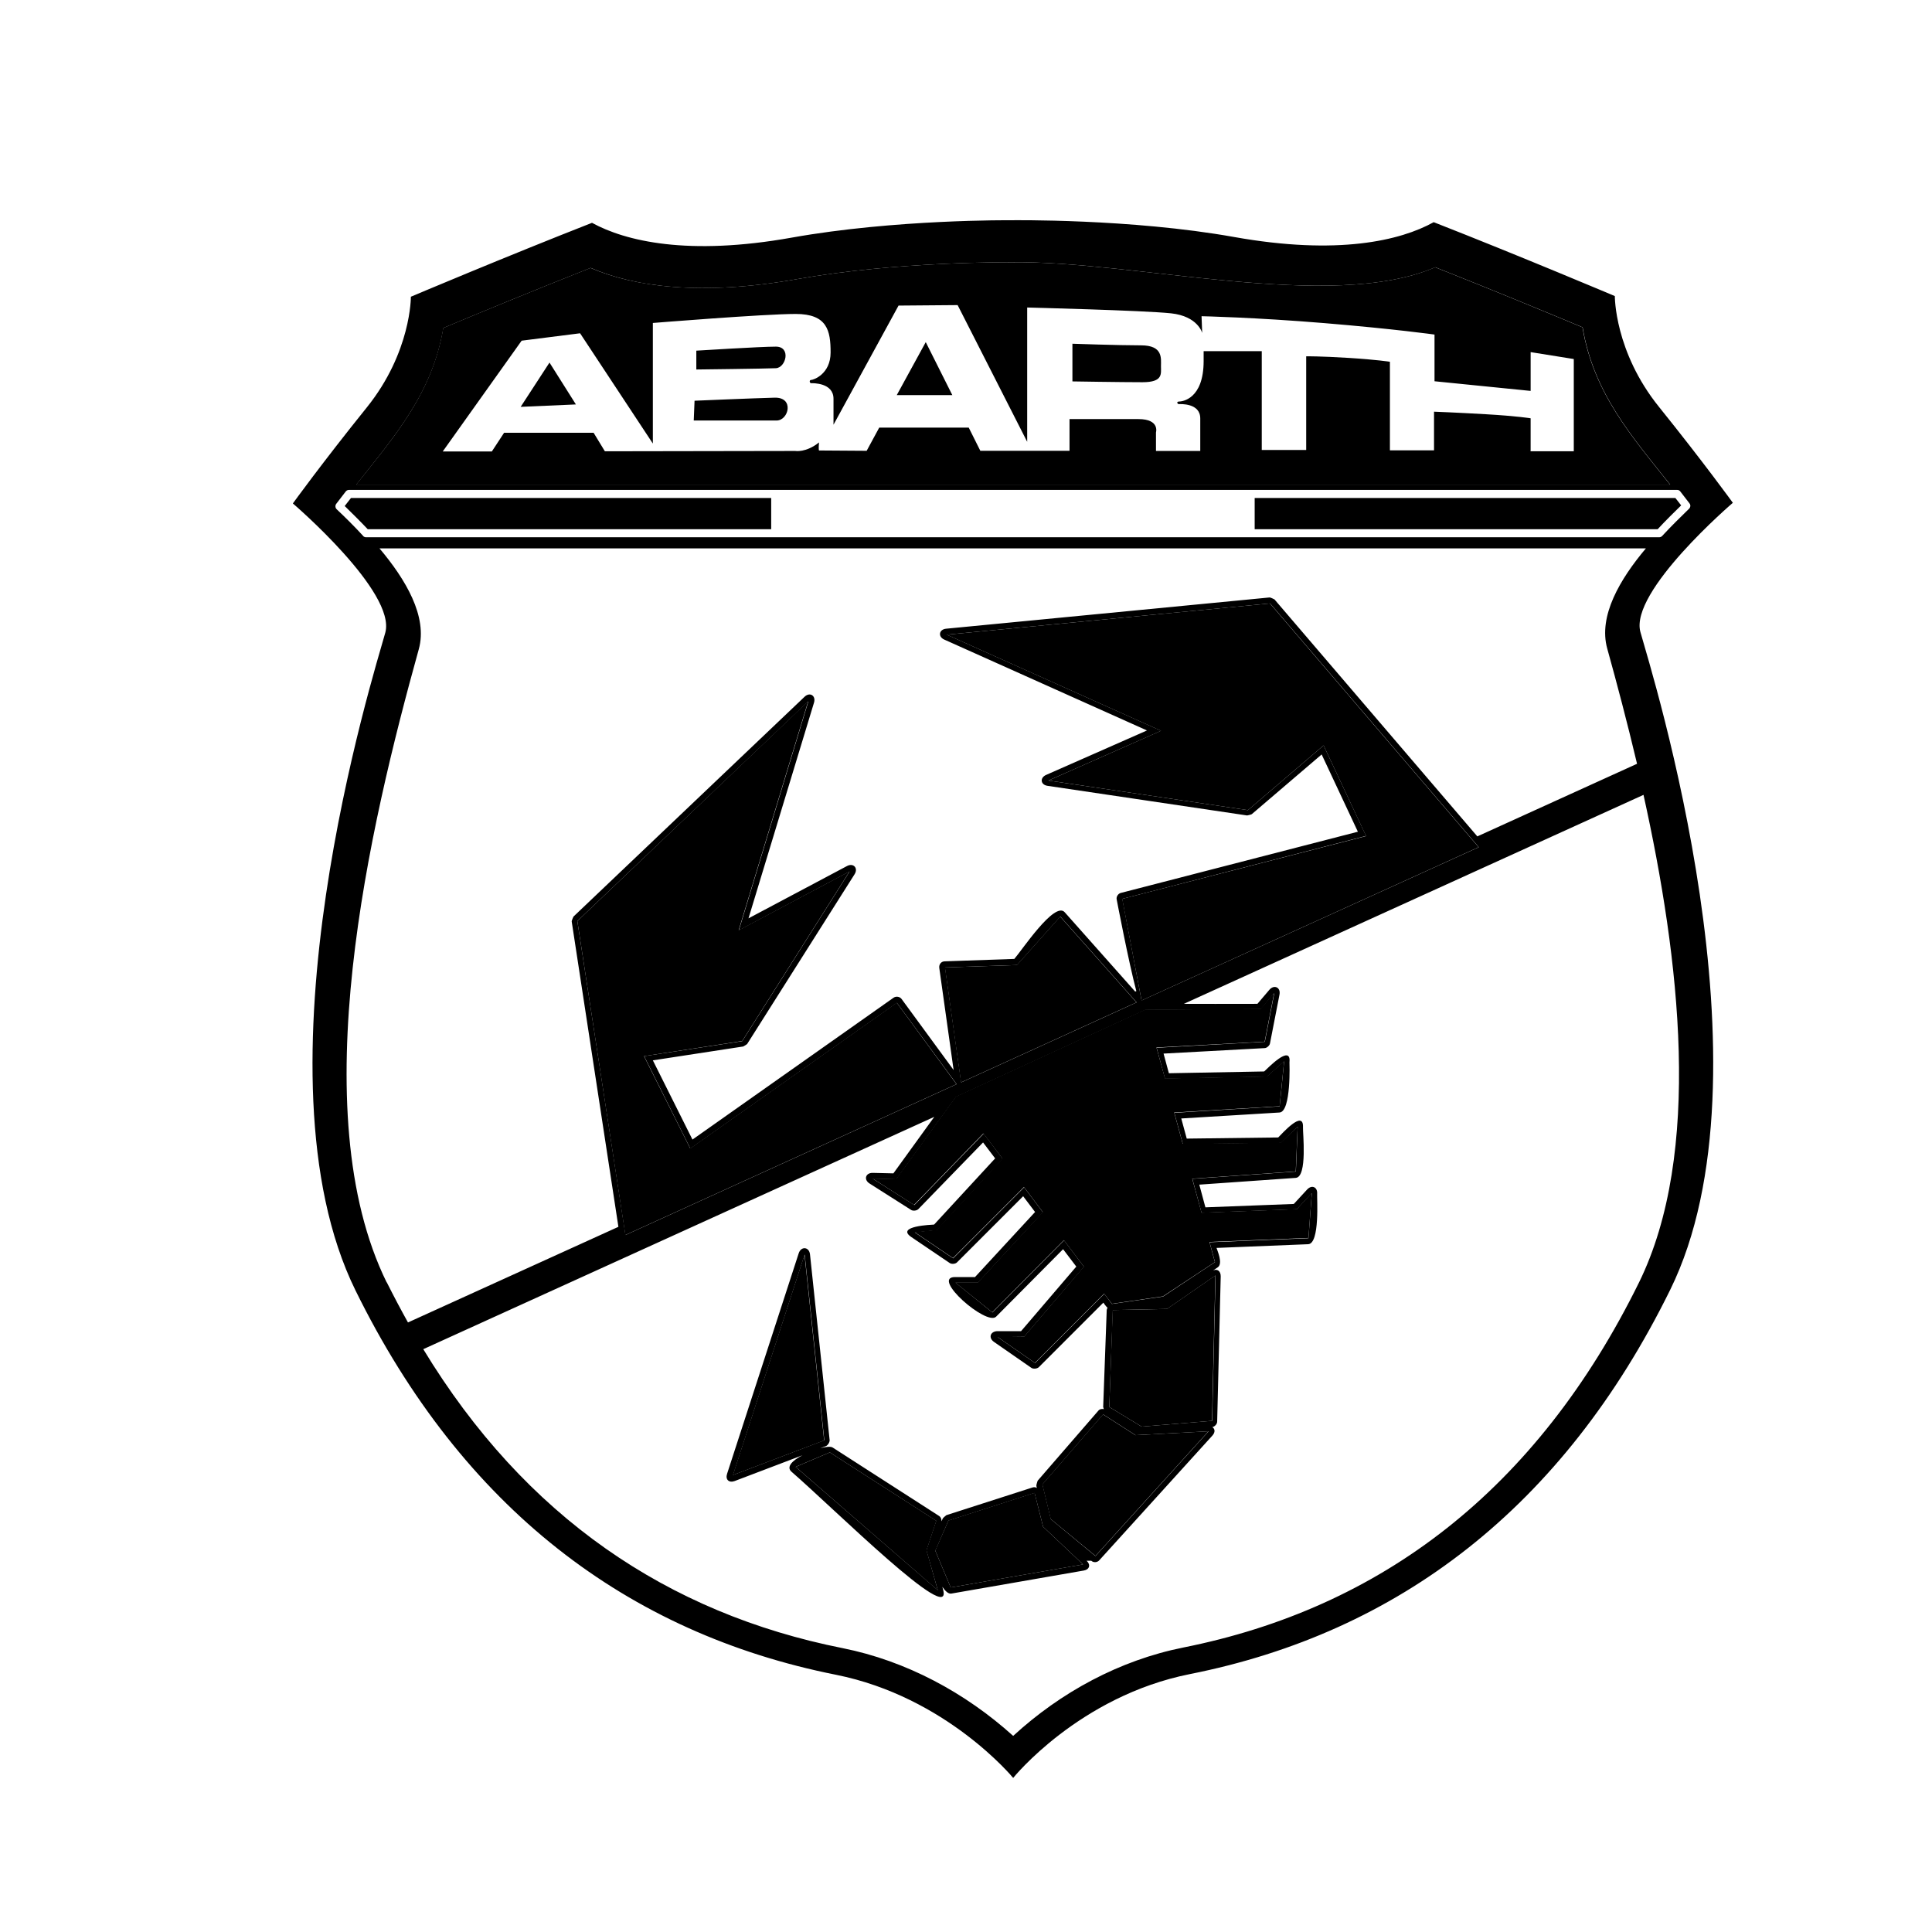
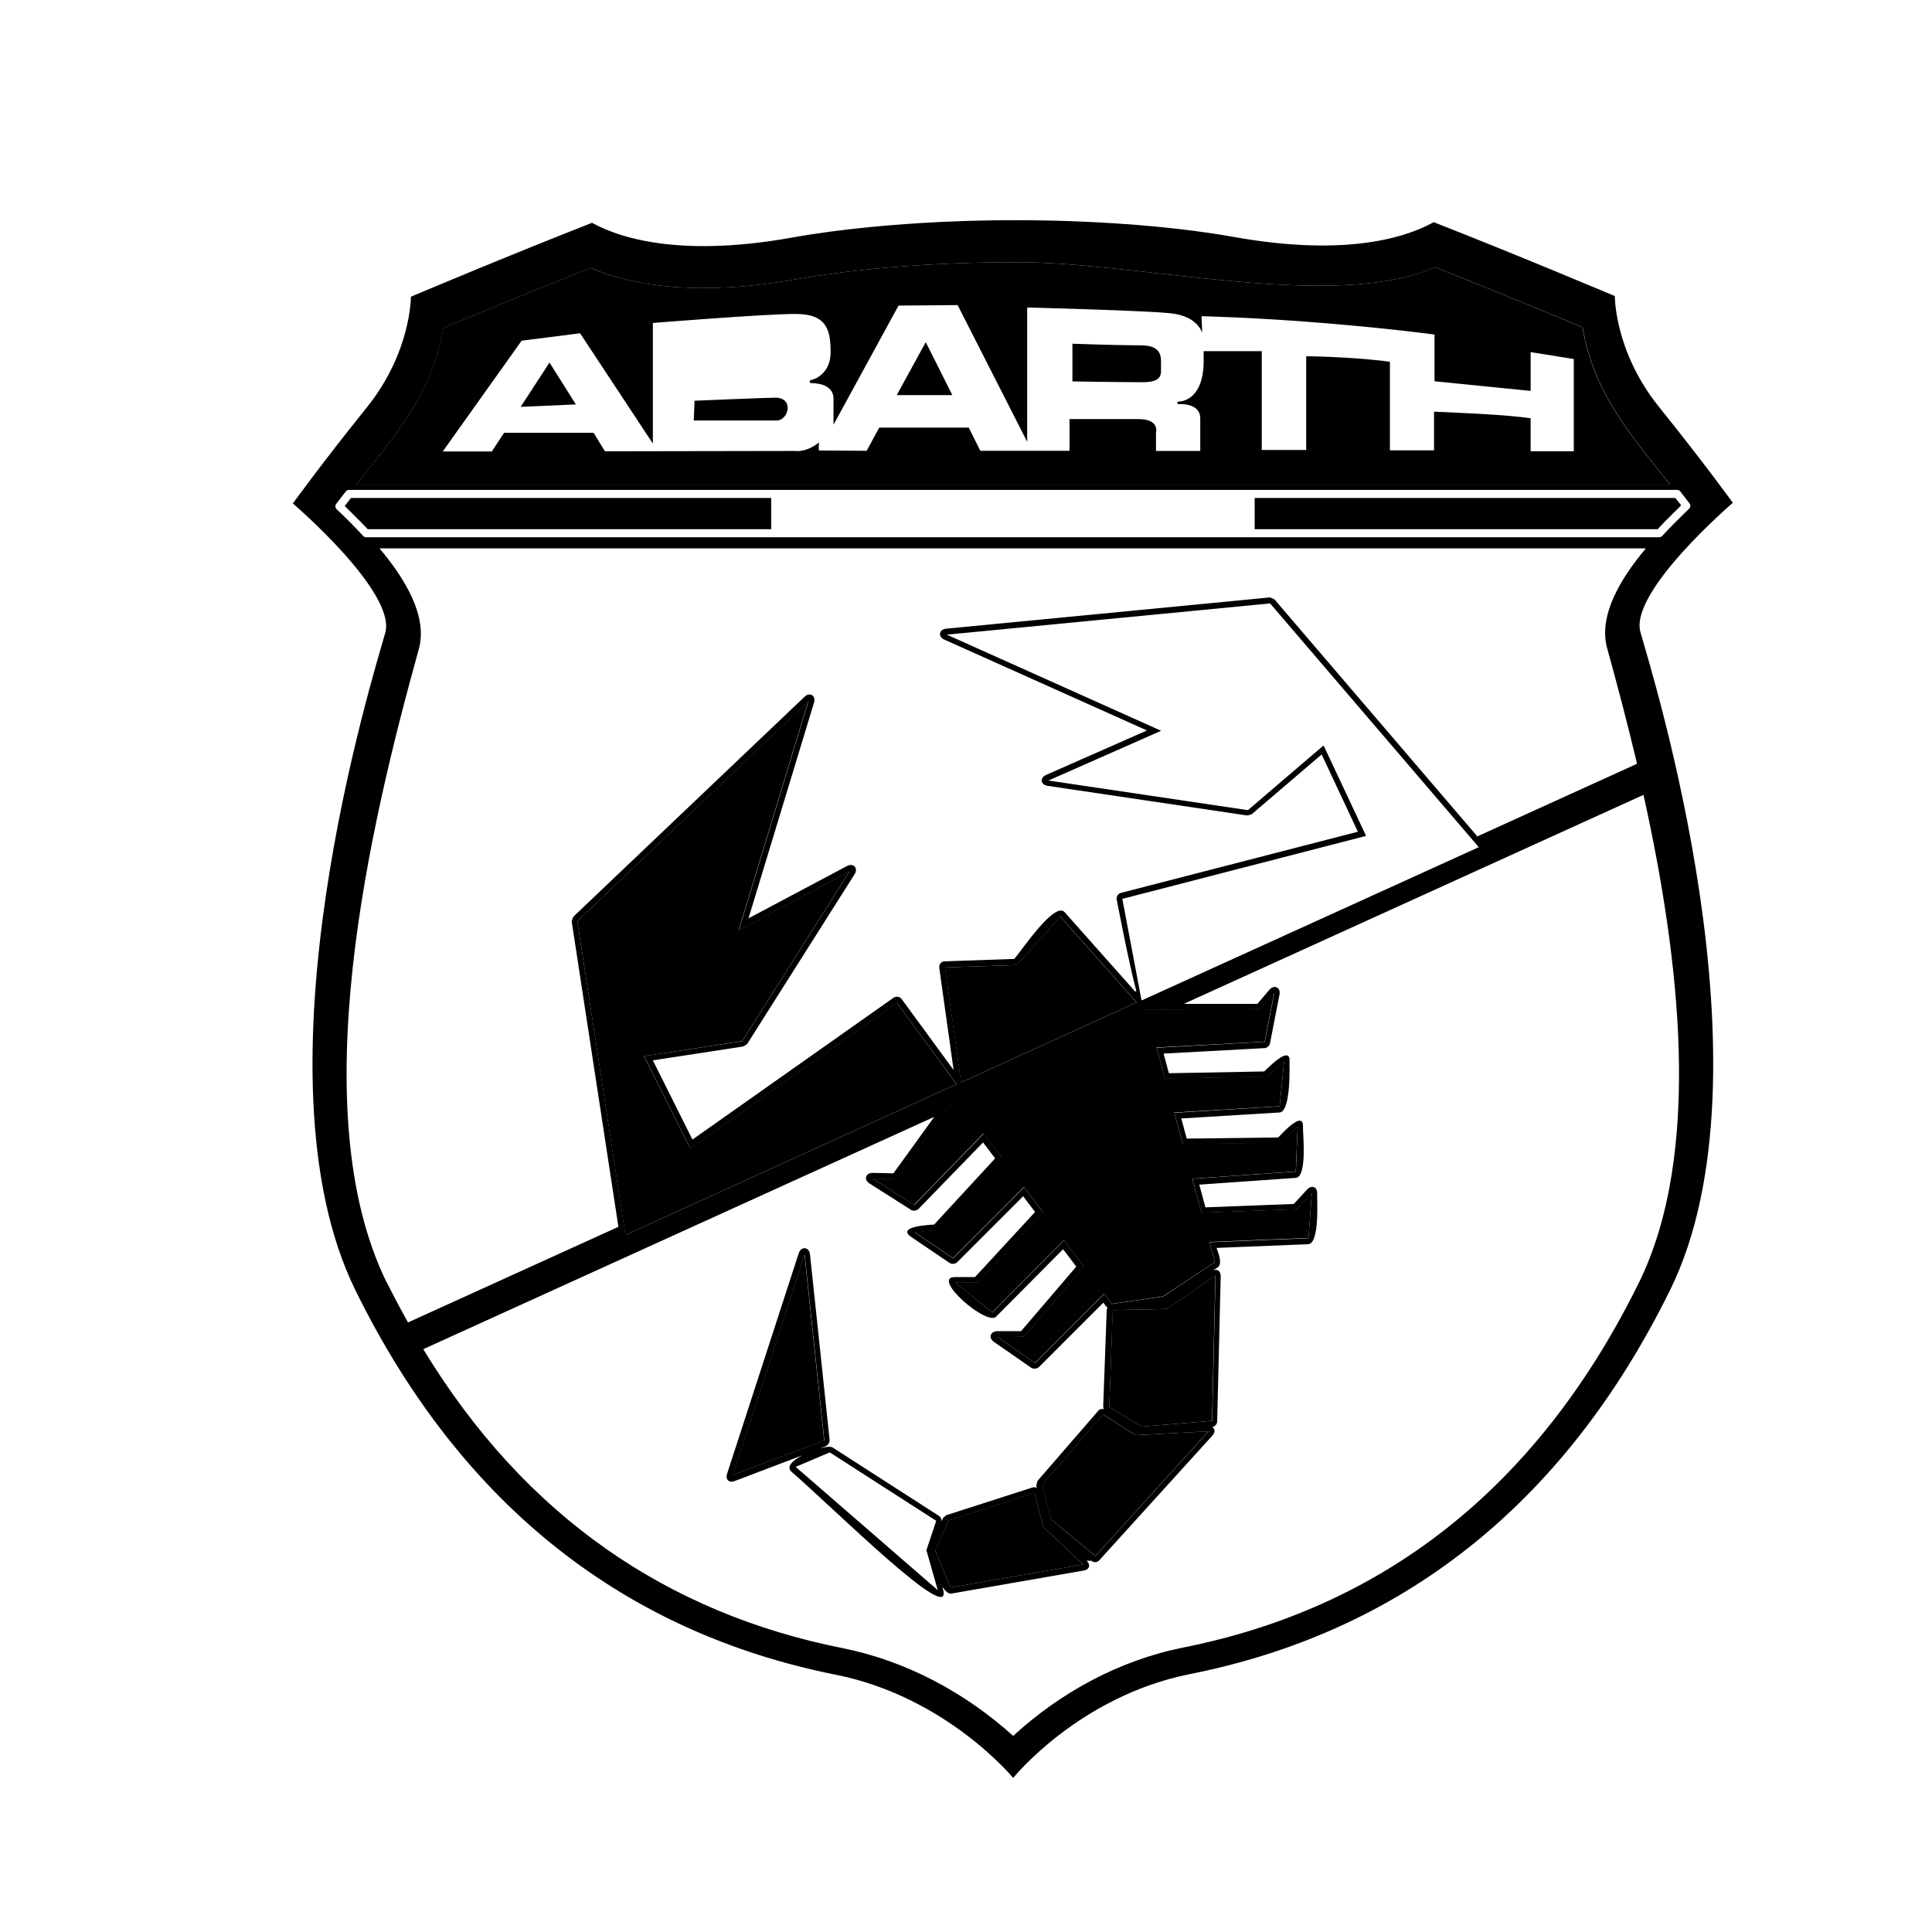
<svg xmlns="http://www.w3.org/2000/svg" id="Calque_1" viewBox="0 0 120 120">
  <path d="M107.63,31.23s-1.82-2.52-4.59-5.96c-2.77-3.44-2.74-6.88-2.74-6.88,0,0-5.96-2.52-11.25-4.59-2.07,1.15-5.96,2.07-12.4,.92s-13.85-1.04-13.85-1.04c0,0-7.2-.07-13.63,1.08s-10.32,.22-12.4-.92c-5.29,2.07-11.25,4.59-11.25,4.59,0,0,.03,3.44-2.74,6.88-2.77,3.44-4.59,5.96-4.59,5.96,0,0,6.44,5.51,5.74,8.03-.7,2.52-8.51,27.31-1.85,40.85,6.66,13.54,16.9,21.29,29.83,23.87,6.88,1.37,11.02,6.41,11.02,6.41,0,0,4.09-5.08,10.98-6.45,12.93-2.57,23.17-10.33,29.83-23.87,6.66-13.54-1.15-38.34-1.85-40.85-.7-2.52,5.74-8.03,5.74-8.03ZM27.54,20.37c1.84-.77,5.56-2.31,9.15-3.73,2.7,1.17,6.86,1.76,12.86,.69,6.25-1.11,13.26-1.04,13.26-1.04,7.6-.12,19.85,3.11,26.34,.31,3.59,1.42,7.31,2.96,9.15,3.73,.68,4.07,3.04,6.76,5.44,9.77H22.13c2.38-3,4.73-5.68,5.41-9.73Zm-4.99,12.91c-.58-.63-1.15-1.19-1.64-1.65-.09-.09-.1-.23-.03-.33,.2-.26,.4-.52,.6-.78,.05-.06,.12-.09,.19-.09H104.18c.08,0,.15,.04,.19,.1,.19,.24,.38,.49,.57,.74,.08,.1,.06,.24-.03,.33-.49,.48-1.08,1.05-1.67,1.69-.05,.05-.11,.08-.18,.08H22.73c-.07,0-.13-.03-.18-.08Zm1.47,46.38c-5.24-10.66-1.06-28.35,1.99-39.33,.57-2.04-.83-4.36-2.44-6.27H102.23c-1.6,1.9-2.97,4.2-2.4,6.23,.6,2.16,1.24,4.58,1.85,7.15l-9.92,4.51-12.6-14.72s-.25-.13-.31-.12l-20.08,1.94c-.45,.04-.53,.5-.11,.68l12.58,5.64-6.26,2.76c-.41,.18-.35,.62,.09,.68l12.39,1.84s.25-.05,.29-.08l4.34-3.71,2.25,4.8-14.72,3.8c-.17,.04-.3,.24-.26,.41,0,0,.74,3.89,1.22,5.69l-.07,.03-4.38-4.93c-.63-.71-2.69,2.41-3.13,2.9l-4.32,.15c-.22,0-.37,.19-.34,.41l.89,6.34-3.23-4.41c-.11-.15-.34-.19-.5-.08l-12.49,8.81-2.46-4.92,5.61-.86s.22-.12,.25-.16l6.67-10.54c.24-.38-.07-.72-.47-.51l-6.12,3.25,4.07-13.4c.13-.43-.26-.68-.59-.36l-14.35,13.65s-.12,.25-.11,.31l2.9,18.96-13.07,5.94c-.45-.81-.89-1.64-1.32-2.5Zm51.45-1.27l-3.23,2.14-3.18,.46-.47-.63-4.3,4.3-2.32-1.61,1.64-.02,3.72-4.35-1.24-1.64-4.45,4.48-2.29-1.85h1.39l4.04-4.37-1.17-1.55-4.41,4.41-2.38-1.61,1.38-.14,4.08-4.43-1.18-1.57-4.31,4.44-2.58-1.64,1.46,.04,3.71-5.12,11.75-5.4,7.18-.05,.84-1-.59,3.03-6.72,.37,.52,1.92,6.33-.12,1.07-.96-.28,2.8-6.54,.4,.53,1.94,6.1-.07,1.03-1.01-.11,2.79-6.43,.45,.57,2.11,5.92-.22,.93-1-.21,2.8-6.14,.25,.34,1.25Zm-17.37,17.92l.81-1.86,5.35-1.72,.53,2.1,2.48,2.34-8.22,1.43-.96-2.29Zm.16,2.47l-8.84-7.67,2.12-.9,6.61,4.25-.61,1.83,.71,2.49Zm7.01-4.43l-.52-2.15,3.77-4.35,2.01,1.29,4.54-.24-7.03,7.75-2.77-2.29Zm5.64-5.74l-2.01-1.22,.22-6.02,3.37-.07,3.01-2.08-.21,9.03-4.37,.36Zm-32.06-11.9l-2.99-19.5,14.35-13.65-4.32,14.23,6.88-3.66-6.67,10.54-6.09,.93,2.87,5.74,12.83-9.05,3.71,5.05-20.57,9.37Zm19.85-16.62l4.47-.15,2.69-3.01,4.74,5.33-10.9,4.97-1-7.14Zm12.23,2.03h-.03l-1.19-6.29,15.14-3.91-2.64-5.62-4.7,4.02-12.39-1.84,7-3.09-13.31-5.97,20.08-1.94,12.96,15.14-20.92,9.51Zm30.89,17.5c-6.38,12.98-16.09,20.27-28.32,22.71-3.96,.79-7.62,2.78-10.57,5.49-2.97-2.68-6.64-4.66-10.59-5.45-10.86-2.16-19.73-8.16-26.05-18.57l31.74-14.43-2.54,3.51-1.28-.03c-.45-.01-.58,.42-.2,.66l2.58,1.64c.12,.08,.35,.05,.45-.05l4.02-4.14,.75,.99-3.79,4.11c-.12,.01-2.43,.09-1.41,.78l2.38,1.61c.12,.08,.35,.06,.45-.04l4.11-4.11,.74,.98-3.73,4.04h-1.24c-1.53,0,1.96,3.06,2.55,2.46l4.16-4.19,.82,1.08-3.43,4.01h-1.48c-.44,.02-.56,.42-.2,.67l2.32,1.61c.12,.08,.35,.06,.46-.04l4.01-4.01c.06,.08,.15,.22,.26,.32-.03,.04-.04,.09-.05,.14l-.22,6.02s.02,.08,.04,.13c-.14-.02-.26,0-.34,.1l-3.77,4.35s-.09,.26-.08,.32l.03,.13c-.08-.05-.17-.06-.27-.03l-5.35,1.72s-.2,.16-.22,.2l-.08,.18c0-.15-.05-.27-.15-.33l-6.61-4.25c-.12-.08-.42-.05-.77,.04l.35-.13c.12-.05,.24-.25,.23-.37l-1.22-11.54c-.05-.47-.55-.52-.7-.07l-4.45,13.7c-.12,.36,.12,.58,.47,.45l4.21-1.6c-.6,.31-1.03,.71-.68,1.02,2.64,2.29,10.11,9.73,9.41,7.3l-.04-.15c.19,.28,.38,.45,.56,.42l8.22-1.43c.36-.06,.45-.36,.18-.61h.29c.14,.13,.37,.11,.49-.02l7.03-7.75c.19-.21,.17-.42,0-.53,.15-.03,.3-.19,.3-.34l.22-9.03c0-.32-.21-.48-.47-.36l.28-.19c.36-.23-.04-1.09-.07-1.21l5.69-.23c.74-.03,.54-2.88,.56-3.13,.03-.42-.33-.58-.62-.27l-.83,.9-5.49,.21-.38-1.41,5.99-.42c.74-.05,.43-2.85,.45-3.14,.05-1.15-1.34,.44-1.54,.63l-5.68,.07-.34-1.25,6.1-.37c.74-.04,.62-3.12,.62-3.12,.12-1.17-1.38,.4-1.57,.57l-5.92,.11-.33-1.22,6.28-.34c.13,0,.31-.16,.33-.29l.59-3.03c.09-.45-.33-.65-.63-.3l-.74,.87c-2,.01-3.46,0-4.57,0l28.55-12.98c2.25,10.16,3.68,22.24-.29,30.31Zm-56.29,12l4.45-13.7,1.22,11.54-5.66,2.15Z" />
  <path d="M98.29,20.33c-1.84-.77-5.56-2.31-9.15-3.73-6.48,2.8-18.73-.43-26.34-.31,0,0-7.01-.07-13.26,1.04-6,1.07-10.17,.47-12.86-.69-3.59,1.42-7.31,2.96-9.15,3.73-.68,4.05-3.02,6.73-5.41,9.73H103.73c-2.4-3.01-4.76-5.7-5.44-9.77Zm-3.22,7.65v-2s-.86-.14-2.76-.25c-1.9-.11-3.24-.16-3.24-.16v2.4h-2.74v-5.5s-.8-.13-2.56-.24c-1.76-.11-2.64-.1-2.64-.1v5.82h-2.76v-6.14h-3.61v.61c0,2.39-1.35,2.52-1.53,2.52s-.1,.16-.01,.16,1.33-.08,1.33,.89v2.02h-2.75v-1.15s.25-.83-1.09-.83h-4.28v1.97h-5.54l-.72-1.44h-5.56l-.78,1.44-2.96-.02s-.04-.06,0-.5c-.81,.65-1.48,.53-1.48,.53l-11.82,.02-.7-1.15h-5.56l-.76,1.16h-3.05l4.9-6.88,3.63-.46,4.52,6.85v-7.49s6.91-.56,8.87-.56,2.17,1.03,2.17,2.39-1.08,1.71-1.21,1.71-.1,.2,0,.2,1.39-.04,1.39,.97v1.61l4.04-7.4,3.67-.03,4.32,8.49v-8.34s7.24,.18,8.93,.36c1.68,.18,1.94,1.22,1.94,1.22l-.04-1.04s3.3,.07,7.64,.43c4.34,.36,6.83,.71,6.83,.71v2.9l5.97,.6v-2.41l2.68,.43v5.73h-2.69Z" />
  <polygon points="55.7 24.54 59.15 24.54 57.5 21.25 55.7 24.54" />
  <path d="M70.86,21.45c-1.39,0-4.25-.1-4.25-.1v2.34s3.06,.05,4.35,.05,1.15-.52,1.15-1,.14-1.29-1.24-1.29Z" />
  <path d="M48.11,24.7c-1.23,.03-4.97,.19-4.97,.19l-.05,1.23h5.14c.76,0,1.12-1.45-.11-1.42Z" />
-   <path d="M48.19,21.53c-.96,0-4.94,.25-4.94,.25v1.17s4.32-.05,4.94-.08c.63-.03,.96-1.34,0-1.34Z" />
  <polygon points="32.34 25.27 35.77 25.12 34.13 22.52 32.34 25.27" />
  <path d="M104.42,31.39c-.12-.16-.24-.31-.36-.46h-26.13v1.94h25.03c.51-.55,1.02-1.05,1.46-1.48Z" />
  <path d="M21.41,31.43c.43,.42,.92,.9,1.43,1.44h25.06v-1.94H21.8c-.13,.17-.26,.33-.39,.5Z" />
  <polygon points="42.87 71.33 40 65.6 46.1 64.66 52.77 54.12 45.88 57.78 50.2 43.55 35.86 57.21 38.84 76.71 59.41 67.34 55.7 62.28 42.87 71.33" />
  <polygon points="45.52 91.62 51.19 89.47 49.97 77.93 45.52 91.62" />
  <polygon points="65.85 56.93 63.16 59.94 58.69 60.09 59.69 67.23 70.59 62.26 65.85 56.93" />
-   <polygon points="58.16 94.46 51.54 90.21 49.42 91.11 58.25 98.78 57.55 96.29 58.16 94.46" />
-   <polygon points="78.88 37.48 58.8 39.42 72.11 45.39 65.12 48.48 77.51 50.32 82.21 46.3 84.85 51.93 69.7 55.83 70.9 62.12 70.93 62.13 91.84 52.62 78.88 37.48" />
  <polygon points="81.48 74.09 80.55 75.1 74.63 75.32 74.05 73.21 80.48 72.76 80.6 69.97 79.56 70.97 73.46 71.04 72.93 69.1 79.48 68.71 79.76 65.9 78.69 66.86 72.36 66.98 71.83 65.06 78.55 64.7 79.14 61.67 78.29 62.66 71.12 62.71 59.37 68.11 55.66 73.23 54.2 73.2 56.77 74.84 61.08 70.4 62.26 71.96 58.18 76.39 56.81 76.53 59.19 78.14 63.6 73.73 64.77 75.28 60.73 79.66 59.33 79.66 61.63 81.51 66.08 77.03 67.32 78.67 63.6 83.03 61.96 83.04 64.28 84.65 68.58 80.35 69.06 80.98 72.23 80.52 75.46 78.39 75.12 77.14 81.27 76.89 81.48 74.09" />
  <polygon points="75.06 88.9 70.52 89.14 68.51 87.85 64.74 92.2 65.26 94.35 68.04 96.64 75.06 88.9" />
  <polygon points="75.49 79.22 72.48 81.3 69.11 81.37 68.9 87.39 70.91 88.61 75.28 88.25 75.49 79.22" />
  <polygon points="67.27 97.17 64.79 94.83 64.26 92.72 58.91 94.44 58.09 96.31 59.05 98.6 67.27 97.17" />
</svg>